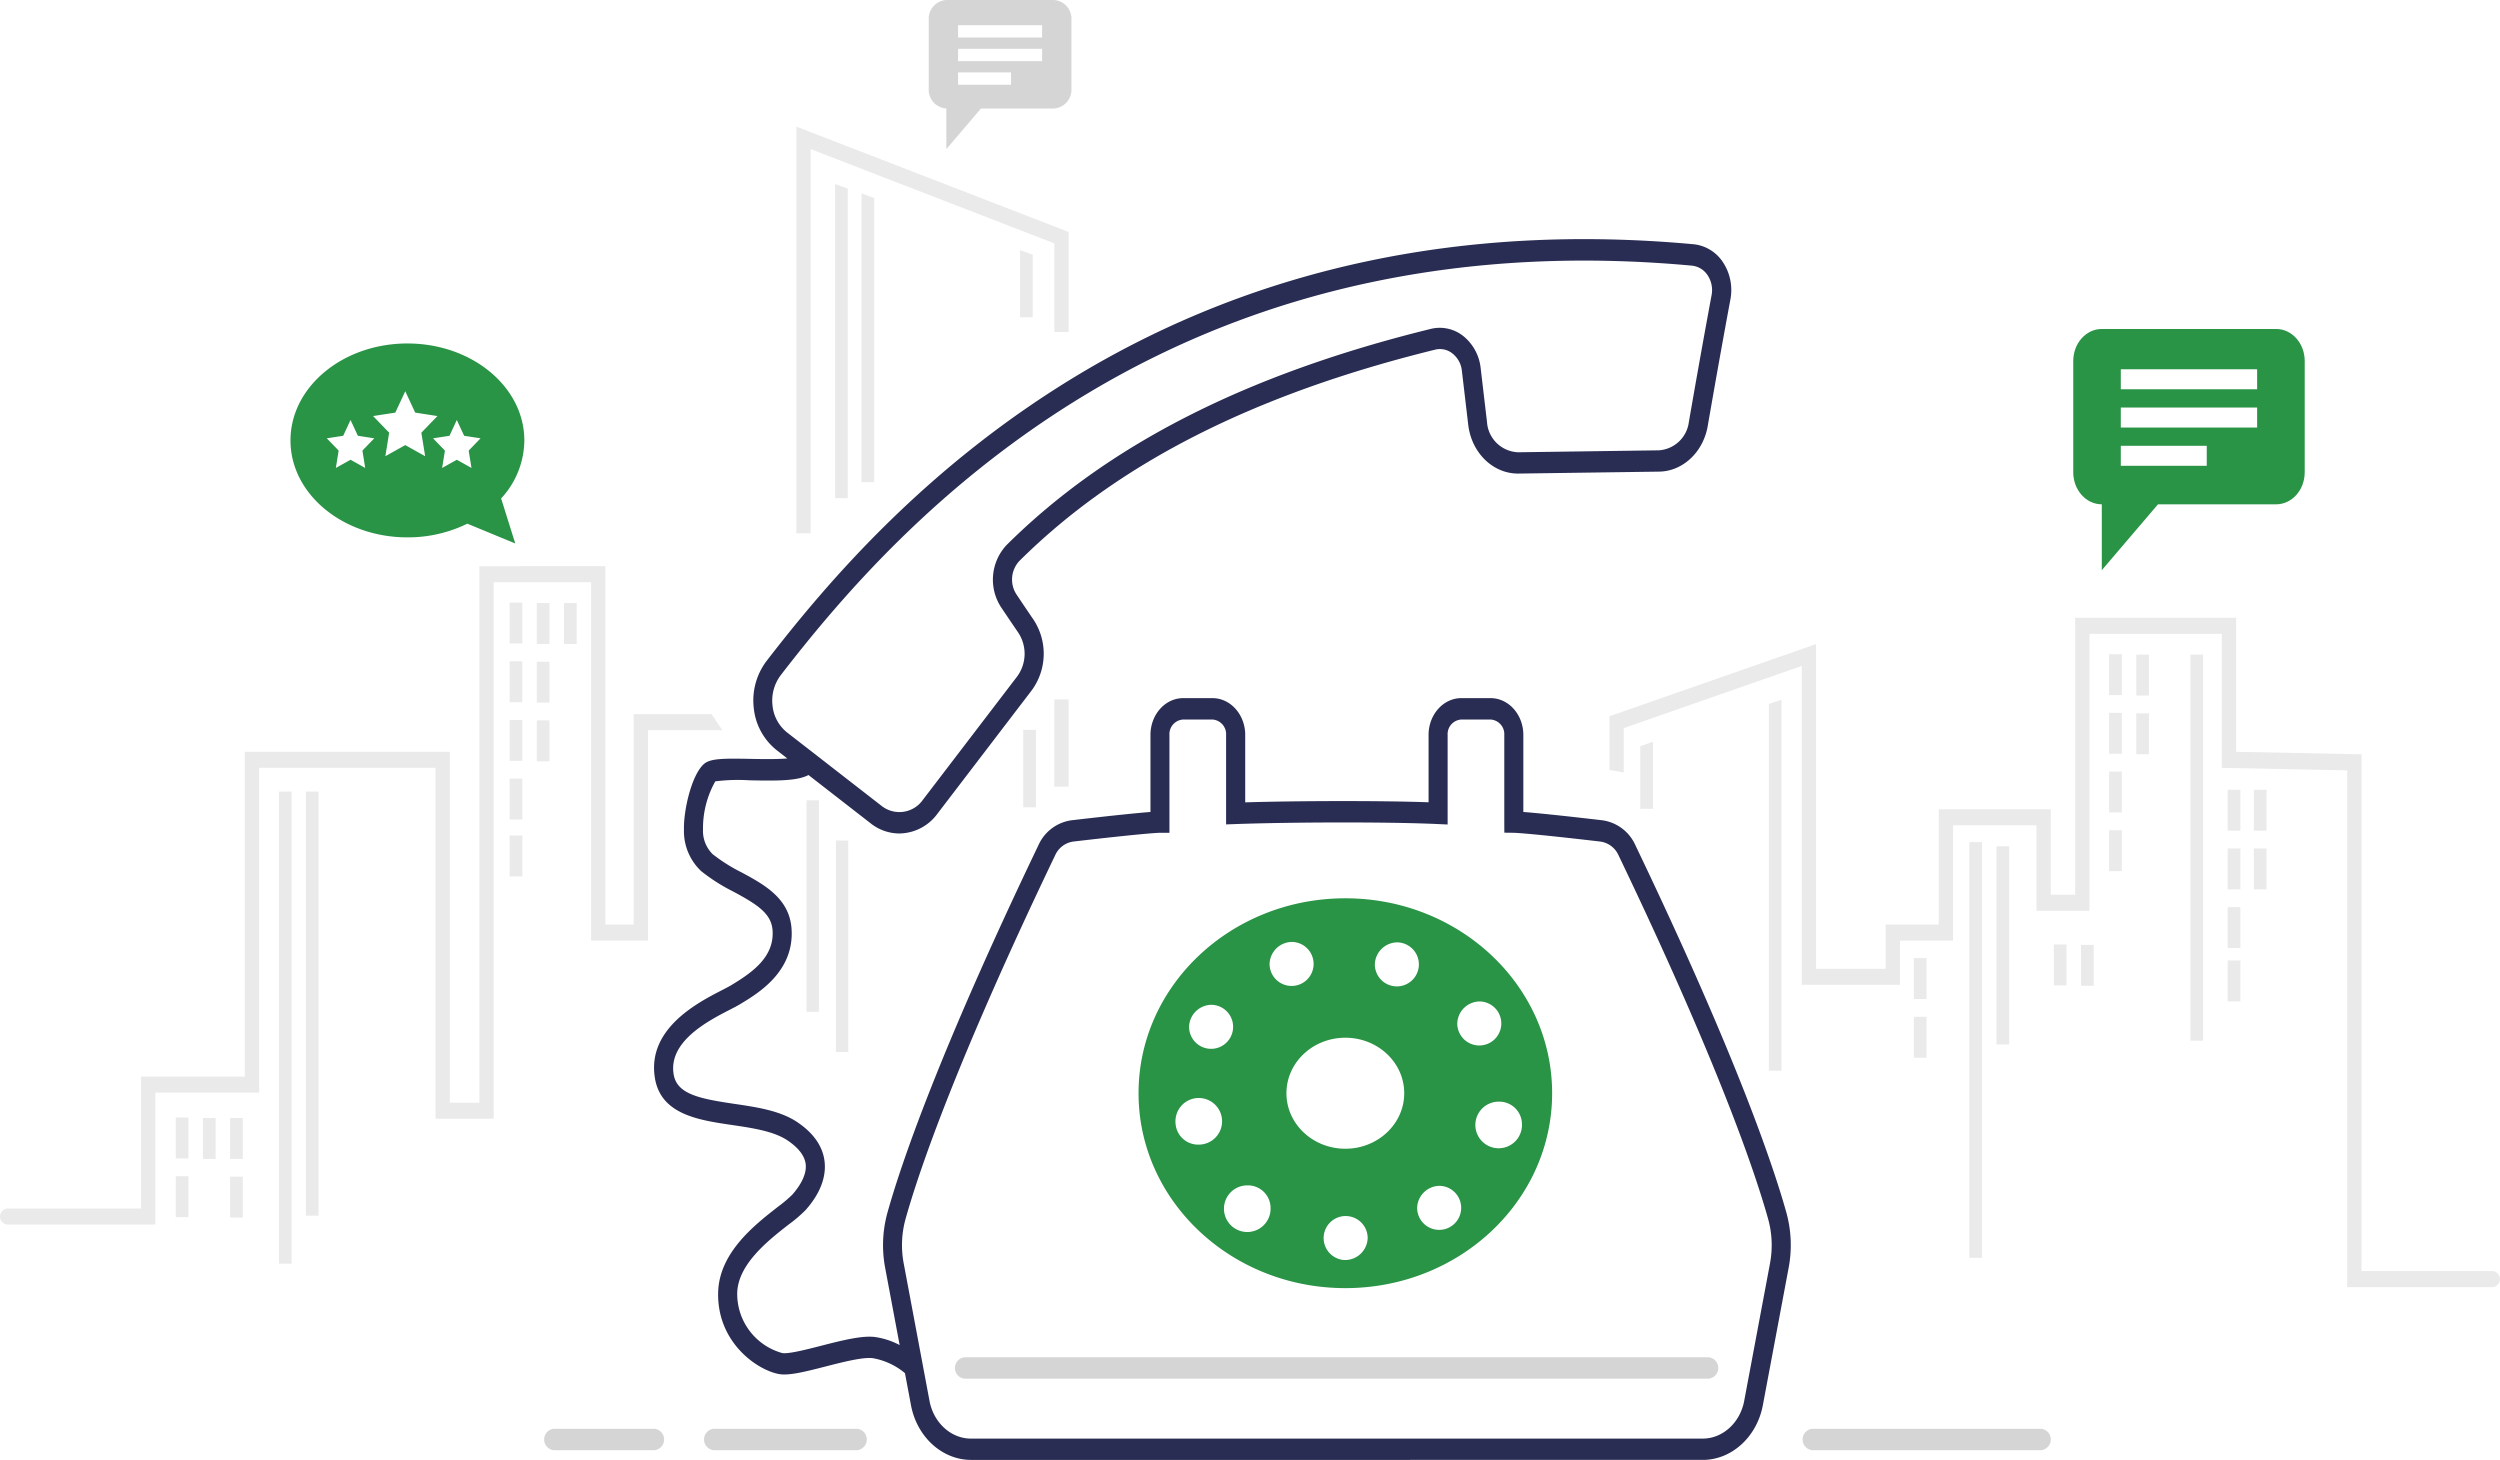
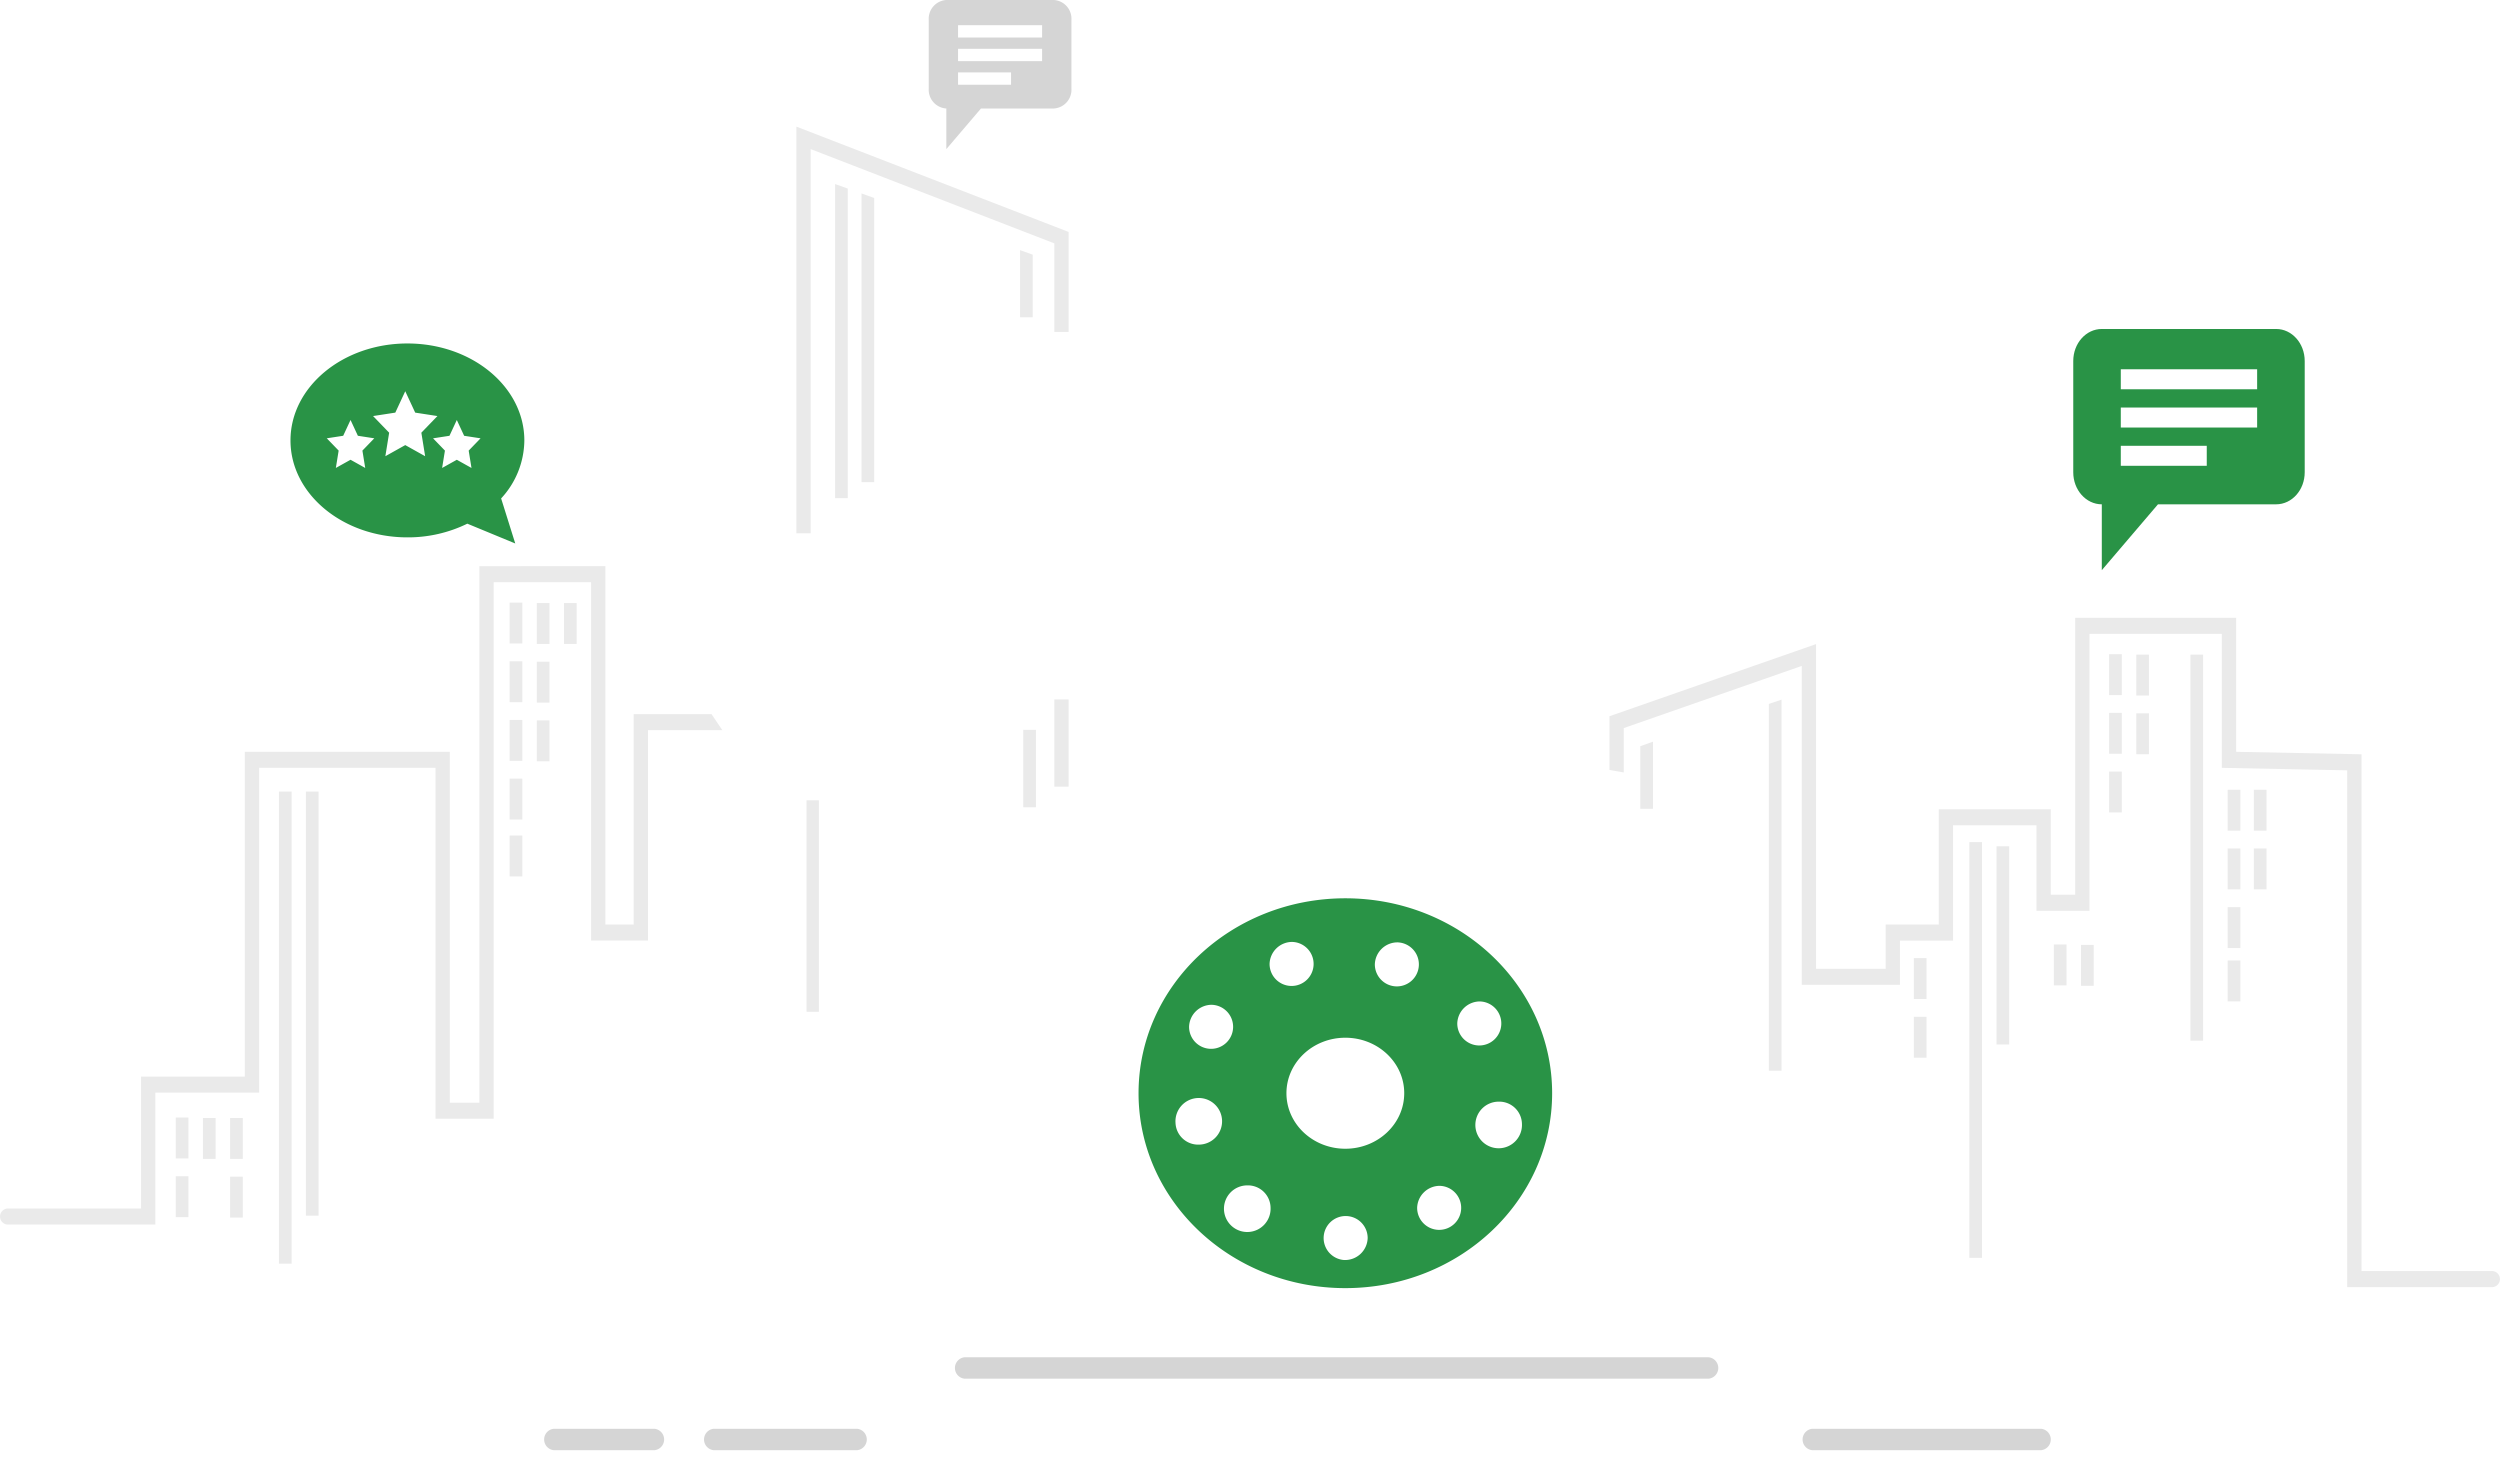
<svg xmlns="http://www.w3.org/2000/svg" width="427.237" height="249.503" viewBox="0 0 427.237 249.503">
  <g id="Group_824" data-name="Group 824" transform="translate(-398.352 -4100.498)">
    <g id="Group_823" data-name="Group 823" transform="translate(410.352 4122.135)">
      <g id="Group_822" data-name="Group 822" transform="translate(0 0)">
        <path id="Path_733" data-name="Path 733" d="M6012.362,1496.436l41.641,16.11v15.132h2.443v-17.086l-46.529-18v69.492h2.444Z" transform="translate(-5885.823 -1492.591)" fill="#eaeaea" />
        <path id="Path_734" data-name="Path 734" d="M5794.3,1740.975h9.728v-35.957h12.7l-1.848-2.742h-13.3v35.957h-4.84v-61.239H5775.21v91.692h-5.049v-59.971h-35.035v55.506h-17.734v22.548h-22.881a1.38,1.38,0,0,0,0,2.741h25.326v-22.548h17.734v-55.506h30.146v59.971h9.938v-91.692H5794.3Z" transform="translate(-5705.288 -1601.876)" fill="#eaeaea" />
        <path id="Path_735" data-name="Path 735" d="M6120.583,1743.3v-14.9h-2.444v14.9Z" transform="translate(-5949.959 -1630.504)" fill="#eaeaea" />
        <path id="Path_736" data-name="Path 736" d="M6502,1810.3h-22.437v-88.318l-21.425-.424v-22.9h-27.508v47.327h-4.172v-14.608h-19.141v19.7h-9.073v7.563h-11.9V1703.15l-35.307,12.328v9.177l2.444.433V1717.5l30.419-10.621v54.5h16.783v-7.563h9.072v-19.7h14.253v14.608h9.06V1701.4h22.62v22.9l21.426.424v88.317H6502a1.38,1.38,0,0,0,0-2.741Z" transform="translate(-6087.989 -1614.715)" fill="#eaeaea" />
        <rect id="Rectangle_1333" data-name="Rectangle 1333" width="2.167" height="6.989" transform="translate(18.036 169.346)" fill="#eaeaea" />
        <rect id="Rectangle_1334" data-name="Rectangle 1334" width="2.167" height="6.989" transform="translate(22.68 169.422)" fill="#eaeaea" />
        <rect id="Rectangle_1335" data-name="Rectangle 1335" width="2.167" height="6.989" transform="translate(27.324 169.422)" fill="#eaeaea" />
        <rect id="Rectangle_1336" data-name="Rectangle 1336" width="2.167" height="6.989" transform="translate(18.036 179.374)" fill="#eaeaea" style="isolation: isolate" />
        <rect id="Rectangle_1337" data-name="Rectangle 1337" width="2.167" height="6.989" transform="translate(27.324 179.45)" fill="#eaeaea" style="isolation: isolate" />
        <rect id="Rectangle_1338" data-name="Rectangle 1338" width="2.167" height="6.989" transform="translate(75.094 81.344)" fill="#eaeaea" />
        <rect id="Rectangle_1339" data-name="Rectangle 1339" width="2.167" height="6.989" transform="translate(79.738 81.42)" fill="#eaeaea" />
        <rect id="Rectangle_1340" data-name="Rectangle 1340" width="2.167" height="6.989" transform="translate(84.382 81.42)" fill="#eaeaea" />
        <rect id="Rectangle_1341" data-name="Rectangle 1341" width="2.167" height="6.989" transform="translate(75.094 91.372)" fill="#eaeaea" />
        <rect id="Rectangle_1342" data-name="Rectangle 1342" width="2.167" height="6.989" transform="translate(79.738 91.448)" fill="#eaeaea" />
        <rect id="Rectangle_1343" data-name="Rectangle 1343" width="2.167" height="6.989" transform="translate(75.094 101.4)" fill="#eaeaea" />
        <rect id="Rectangle_1344" data-name="Rectangle 1344" width="2.167" height="6.989" transform="translate(79.738 101.476)" fill="#eaeaea" />
        <rect id="Rectangle_1345" data-name="Rectangle 1345" width="2.167" height="6.989" transform="translate(75.094 111.428)" fill="#eaeaea" style="isolation: isolate" />
        <rect id="Rectangle_1346" data-name="Rectangle 1346" width="2.167" height="6.989" transform="translate(75.094 121.152)" fill="#eaeaea" style="isolation: isolate" />
        <rect id="Rectangle_1347" data-name="Rectangle 1347" width="2.167" height="13.232" transform="translate(162.868 103.088)" fill="#eaeaea" />
        <rect id="Rectangle_1349" data-name="Rectangle 1349" width="2.111" height="36.142" transform="translate(125.835 115.131)" fill="#eaeaea" />
-         <rect id="Rectangle_1350" data-name="Rectangle 1350" width="2.111" height="36.142" transform="translate(130.848 122.003)" fill="#eaeaea" />
        <rect id="Rectangle_1351" data-name="Rectangle 1351" width="2.167" height="6.989" transform="translate(348.437 90.161)" fill="#eaeaea" />
        <rect id="Rectangle_1352" data-name="Rectangle 1352" width="2.167" height="6.989" transform="translate(353.081 90.237)" fill="#eaeaea" />
        <rect id="Rectangle_1353" data-name="Rectangle 1353" width="2.167" height="6.989" transform="translate(348.437 100.189)" fill="#eaeaea" />
        <rect id="Rectangle_1354" data-name="Rectangle 1354" width="2.167" height="6.989" transform="translate(353.081 100.265)" fill="#eaeaea" />
        <rect id="Rectangle_1355" data-name="Rectangle 1355" width="2.167" height="6.989" transform="translate(348.437 110.217)" fill="#eaeaea" />
-         <rect id="Rectangle_1356" data-name="Rectangle 1356" width="2.167" height="6.989" transform="translate(348.437 120.245)" fill="#eaeaea" style="isolation: isolate" />
        <rect id="Rectangle_1357" data-name="Rectangle 1357" width="2.167" height="6.989" transform="translate(338.993 139.769)" fill="#eaeaea" />
        <rect id="Rectangle_1358" data-name="Rectangle 1358" width="2.167" height="6.989" transform="translate(343.637 139.845)" fill="#eaeaea" />
        <rect id="Rectangle_1360" data-name="Rectangle 1360" width="2.167" height="6.989" transform="translate(315.066 142.101)" fill="#eaeaea" />
        <rect id="Rectangle_1361" data-name="Rectangle 1361" width="2.167" height="6.989" transform="translate(315.066 152.129)" fill="#eaeaea" />
        <path id="Path_766" data-name="Path 766" d="M0-21.032H2.167v71.05H0Z" transform="translate(324.549 143.309)" fill="#eaeaea" />
        <path id="Path_767" data-name="Path 767" d="M0-16.326H2.167V17.549H0Z" transform="translate(329.194 139.313)" fill="#eaeaea" />
        <rect id="Rectangle_1365" data-name="Rectangle 1365" width="2.167" height="6.989" transform="translate(368.699 113.332)" fill="#eaeaea" />
        <rect id="Rectangle_1366" data-name="Rectangle 1366" width="2.167" height="6.989" transform="translate(368.699 123.36)" fill="#eaeaea" />
        <rect id="Rectangle_1367" data-name="Rectangle 1367" width="2.167" height="6.989" transform="translate(368.699 133.388)" fill="#eaeaea" />
        <rect id="Rectangle_1368" data-name="Rectangle 1368" width="2.167" height="6.989" transform="translate(373.169 113.332)" fill="#eaeaea" />
        <rect id="Rectangle_1369" data-name="Rectangle 1369" width="2.167" height="6.989" transform="translate(373.169 123.36)" fill="#eaeaea" />
        <rect id="Rectangle_1370" data-name="Rectangle 1370" width="2.167" height="6.989" transform="translate(368.699 142.504)" fill="#eaeaea" />
        <path id="Path_740" data-name="Path 740" d="M6417.895,1733.726v62.688h2.167v-63.409Z" transform="translate(-6127.606 -1635.069)" fill="#eaeaea" />
        <path id="Path_761" data-name="Path 761" d="M0,0H2.167V65.966H0Z" transform="translate(362.331 90.237)" fill="#eaeaea" />
        <rect id="Rectangle_1372" data-name="Rectangle 1372" width="2.167" height="80.677" transform="translate(35.671 113.638)" fill="#eaeaea" />
        <rect id="Rectangle_1373" data-name="Rectangle 1373" width="2.167" height="72.472" transform="translate(40.276 113.638)" fill="#eaeaea" />
        <path id="Path_741" data-name="Path 741" d="M6028.328,1570.355v-52.9l-2.167-.775v53.679Z" transform="translate(-5895.449 -1506.865)" fill="#eaeaea" />
        <path id="Path_742" data-name="Path 742" d="M6039.413,1569.969v-48.555l-2.168-.775v49.33Z" transform="translate(-5902.018 -1509.213)" fill="#eaeaea" />
        <path id="Path_744" data-name="Path 744" d="M6105.921,1555.889v-10.7l-2.167-.775v11.474Z" transform="translate(-5941.434 -1523.304)" fill="#eaeaea" />
        <path id="Path_764" data-name="Path 764" d="M6103.753,1555.889v-10.7l2.167-.775v11.474Z" transform="translate(-5835.434 -1439.304)" fill="#eaeaea" />
      </g>
    </g>
    <g id="Group_821" data-name="Group 821" transform="translate(447.996 4100.498)">
      <path id="Path_737" data-name="Path 737" d="M5922.982,2038.878h-17.254a1.84,1.84,0,0,0,0,3.655h17.254a1.84,1.84,0,0,0,0-3.655Z" transform="translate(-5860.756 -1794.705)" fill="#d5d5d5" />
      <path id="Path_738" data-name="Path 738" d="M5997.361,2038.878h-24.555a1.84,1.84,0,0,0,0,3.655h24.555a1.839,1.839,0,0,0,0-3.655Z" transform="translate(-5900.509 -1794.705)" fill="#d5d5d5" />
      <path id="Path_739" data-name="Path 739" d="M6472.823,2038.878h-39.155a1.84,1.84,0,0,0,0,3.655h39.155a1.839,1.839,0,0,0,0-3.655Z" transform="translate(-6173.633 -1794.705)" fill="#d5d5d5" />
      <path id="Path_745" data-name="Path 745" d="M6550.471,1607.451v11.255l9.6-11.255h20.194c2.7,0,4.882-2.451,4.882-5.475v-19.014c0-3.024-2.186-5.475-4.882-5.475h-29.792c-2.7,0-4.881,2.451-4.881,5.475v19.014C6545.59,1605,6547.775,1607.451,6550.471,1607.451Zm3.246-23.083h23.3v3.417h-23.3Zm0,6.539h23.3v3.417h-23.3Zm0,6.54h14.69v3.417h-14.69Z" transform="translate(-6240.928 -1521.266)" fill="#299346" />
      <path id="Path_746" data-name="Path 746" d="M6068.46,1458.018v6.939l5.918-6.939h12.45a3.209,3.209,0,0,0,3.01-3.376v-11.791a3.209,3.209,0,0,0-3.01-3.376H6068.46a3.209,3.209,0,0,0-3.009,3.376v11.791A3.209,3.209,0,0,0,6068.46,1458.018Zm2-14.231h14.365v2.107h-14.365Zm0,4.032h14.365v2.107h-14.365Zm0,4.031h9.057v2.107h-9.057Z" transform="translate(-5956.379 -1439.476)" fill="#d5d5d5" style="isolation: isolate" />
      <path id="Path_747" data-name="Path 747" d="M5817.682,1616.7a23.063,23.063,0,0,0,10.237-2.34l8.191,3.385-2.414-7.7a14.74,14.74,0,0,0,3.967-9.91c0-9.151-8.946-16.57-19.982-16.57s-19.982,7.419-19.982,16.57S5806.646,1616.7,5817.682,1616.7Zm8.44-20.059,1.254,2.7,2.806.432-2.03,2.1.479,2.965-2.509-1.4-2.51,1.4.48-2.965-2.03-2.1,2.806-.432Zm-10.511-1.26,1.7-3.656,1.7,3.656,3.8.586-2.75,2.845.649,4.018-3.4-1.9-3.4,1.9.649-4.018-2.75-2.845Zm-8.905,3.957,1.255-2.7,1.254,2.7,2.805.432-2.03,2.1.479,2.965-2.509-1.4-2.51,1.4.479-2.965-2.03-2.1Z" transform="translate(-5797.7 -1524.867)" fill="#299346" />
      <g id="Group_820" data-name="Group 820" transform="translate(62.106 40.88)">
        <path id="Path_748" data-name="Path 748" d="M6294.787,1905.385a3.984,3.984,0,1,0,3.978-3.757A3.872,3.872,0,0,0,6294.787,1905.385Z" transform="translate(-6154.398 -1754.245)" fill="rgba(0,0,0,0)" />
        <path id="Path_749" data-name="Path 749" d="M6234.045,1949.628a3.763,3.763,0,1,0,3.977,3.757A3.872,3.872,0,0,0,6234.045,1949.628Z" transform="translate(-6116.043 -1782.691)" fill="rgba(0,0,0,0)" />
        <path id="Path_750" data-name="Path 750" d="M6189.328,1940.509a3.984,3.984,0,1,0,3.977-3.757A3.872,3.872,0,0,0,6189.328,1940.509Z" transform="translate(-6091.9 -1775.061)" fill="rgba(0,0,0,0)" />
        <path id="Path_751" data-name="Path 751" d="M6178.654,1868.519a3.763,3.763,0,1,0-3.978-3.757A3.872,3.872,0,0,0,6178.654,1868.519Z" transform="translate(-6083.216 -1730.17)" fill="rgba(0,0,0,0)" />
        <path id="Path_752" data-name="Path 752" d="M6176.686,1764.513a4,4,0,0,0-3.1-2.333c-12.483-1.458-14.715-1.5-14.8-1.5l-1.612-.02-.007-1.807v-14.9a2.5,2.5,0,0,0-2.345-2.63h-4.993a2.5,2.5,0,0,0-2.345,2.63v15.311l-1.695-.077c-8.646-.395-25.334-.325-34.478,0l-1.682.06v-15.294a2.5,2.5,0,0,0-2.344-2.63h-4.993a2.5,2.5,0,0,0-2.345,2.63v16.723h-1.629c-.08,0-2.311.044-14.794,1.5a4.007,4.007,0,0,0-3.1,2.333c-17.082,35.629-23.347,54.221-25.562,62.133a16.8,16.8,0,0,0-.333,7.583l4.42,23.545c.7,3.73,3.674,6.437,7.073,6.437H6191.09c3.4,0,6.373-2.707,7.073-6.437l4.419-23.545a16.791,16.791,0,0,0-.334-7.583C6200.034,1818.734,6193.769,1800.142,6176.686,1764.513ZM6130,1771.877c19.518,0,35.34,14.914,35.34,33.31s-15.823,33.31-35.34,33.31-35.34-14.913-35.34-33.31S6110.484,1771.877,6130,1771.877Zm62.107,82.094h-127.2a1.84,1.84,0,0,1,0-3.655h127.2a1.84,1.84,0,0,1,0,3.655Z" transform="translate(-6011.839 -1659.243)" fill="rgba(0,0,0,0)" />
        <path id="Path_753" data-name="Path 753" d="M6176.93,1904.963a3.984,3.984,0,1,0-3.979,3.757A3.872,3.872,0,0,0,6176.93,1904.963Z" transform="translate(-6079.838 -1753.995)" fill="rgba(0,0,0,0)" />
        <path id="Path_754" data-name="Path 754" d="M6274.327,1944.469a3.763,3.763,0,1,0-3.978-3.757A3.872,3.872,0,0,0,6274.327,1944.469Z" transform="translate(-6139.916 -1775.181)" fill="rgba(0,0,0,0)" />
        <path id="Path_755" data-name="Path 755" d="M6291.162,1867.114a3.763,3.763,0,1,0-3.976-3.756A3.871,3.871,0,0,0,6291.162,1867.114Z" transform="translate(-6149.895 -1729.338)" fill="rgba(0,0,0,0)" />
        <path id="Path_756" data-name="Path 756" d="M6212.42,1842.142a3.763,3.763,0,1,0-3.977-3.757A3.872,3.872,0,0,0,6212.42,1842.142Z" transform="translate(-6103.229 -1714.538)" fill="rgba(0,0,0,0)" />
        <ellipse id="Ellipse_101" data-name="Ellipse 101" cx="10.063" cy="9.485" rx="10.063" ry="9.485" transform="translate(108.099 136.459)" fill="rgba(0,0,0,0)" />
        <path id="Path_757" data-name="Path 757" d="M6256.581,1842.329a3.763,3.763,0,1,0-3.977-3.757A3.871,3.871,0,0,0,6256.581,1842.329Z" transform="translate(-6129.4 -1714.649)" fill="rgba(0,0,0,0)" />
        <path id="Path_758" data-name="Path 758" d="M6205.265,2008.877h-127.2a1.84,1.84,0,0,0,0,3.655h127.2a1.84,1.84,0,0,0,0-3.655Z" transform="translate(-6024.996 -1817.804)" fill="#d5d5d5" />
-         <path id="Path_759" data-name="Path 759" d="M6117.878,1643.367a7.28,7.28,0,0,0-5.637-4.237c-7.761-.907-11.632-1.274-13.5-1.422V1624.54c0-3.466-2.514-6.285-5.6-6.285h-4.994c-3.09,0-5.6,2.819-5.6,6.285v11.513c-8.493-.3-22.506-.248-31.336.013V1624.54c0-3.466-2.514-6.285-5.6-6.285h-4.992c-3.09,0-5.6,2.819-5.6,6.285v13.168c-1.87.148-5.742.514-13.5,1.422a7.278,7.278,0,0,0-5.636,4.237c-17.209,35.895-23.552,54.734-25.8,62.769a20.872,20.872,0,0,0-.413,9.431l2.486,13.247a12.9,12.9,0,0,0-4.2-1.375c-2.239-.3-5.8.617-9.247,1.5-2.6.667-5.556,1.422-6.624,1.238a10.494,10.494,0,0,1-7.688-10.292c.142-4.923,5.354-8.989,8.8-11.68a23.646,23.646,0,0,0,2.889-2.47c2.418-2.711,3.54-5.562,3.246-8.243-.285-2.6-1.855-4.883-4.666-6.774-2.931-1.972-6.909-2.558-10.759-3.126-6.092-.9-9.829-1.687-10.377-5.063-.909-5.607,5.907-9.119,9.567-11.006.7-.361,1.307-.673,1.77-.953l.147-.089c2.981-1.8,9.188-5.543,8.667-12.832-.37-5.2-4.687-7.531-8.5-9.592a28.927,28.927,0,0,1-4.972-3.129,5.554,5.554,0,0,1-1.659-4.188,16.362,16.362,0,0,1,2.1-8.263,31.254,31.254,0,0,1,5.893-.176c4.786.1,8.141.1,10.031-.907l10.646,8.274a7.925,7.925,0,0,0,4.881,1.718,8.184,8.184,0,0,0,6.5-3.363l16.125-21.1a10.571,10.571,0,0,0,.3-12.084c-.8-1.172-1.76-2.591-2.9-4.3a4.65,4.65,0,0,1,.5-5.736c16.762-16.648,40-28.456,71.045-36.1a3.41,3.41,0,0,1,2.98.672,4.321,4.321,0,0,1,1.585,2.931l1.085,9.224c.566,4.819,4.25,8.4,8.6,8.349l24.026-.333c4.039-.056,7.529-3.323,8.3-7.768.923-5.325,2.345-13.407,3.883-21.674a8.612,8.612,0,0,0-1.244-6.293,6.842,6.842,0,0,0-5.026-3.122c-39-3.583-74.264,3.846-104.808,22.083-26.147,15.613-43.148,35.533-53.66,49.16a11.176,11.176,0,0,0-2.166,8.027,10.544,10.544,0,0,0,3.872,7.157l1.86,1.447c-1.95.162-4.619.107-6.344.072-4.972-.1-6.947-.044-8,.964-2.114,2.031-3.4,8.017-3.318,11.084a9.364,9.364,0,0,0,2.948,7.141,31.188,31.188,0,0,0,5.529,3.514c4.009,2.168,6.457,3.694,6.664,6.591.323,4.529-3.425,7.186-6.963,9.321l-.149.089c-.371.224-.933.514-1.585.85-4.146,2.137-12.773,6.584-11.412,14.981,1.012,6.242,7.465,7.194,13.158,8.032,3.519.519,7.157,1.055,9.507,2.636,1.905,1.282,2.951,2.658,3.107,4.087.223,2.026-1.355,4.135-2.314,5.212a23.854,23.854,0,0,1-2.445,2.054c-3.983,3.108-10,7.805-10.2,14.562-.246,8.593,6.686,13.373,10.45,14.023,1.684.291,4.539-.441,7.846-1.287,3.027-.776,6.463-1.656,8.14-1.433a11.686,11.686,0,0,1,5.488,2.559l1.029,5.483c1.016,5.411,5.331,9.339,10.262,9.339H6129.41c4.931,0,9.246-3.927,10.262-9.339l4.419-23.545a20.874,20.874,0,0,0-.413-9.431C6141.43,1698.1,6135.086,1679.262,6117.878,1643.367Zm-144.954-19.241a6.7,6.7,0,0,1-2.494-4.611,7.208,7.208,0,0,1,1.4-5.176c10.343-13.405,27.061-33,52.728-48.325,29.984-17.9,64.642-25.192,103.01-21.667a3.65,3.65,0,0,1,2.681,1.666,4.587,4.587,0,0,1,.665,3.36c-1.541,8.287-2.967,16.387-3.891,21.723a5.53,5.53,0,0,1-5.142,4.81l-24.026.333a5.542,5.542,0,0,1-5.324-5.172l-1.085-9.225a8.134,8.134,0,0,0-2.943-5.445,6.446,6.446,0,0,0-5.552-1.25c-31.6,7.776-55.317,19.856-72.507,36.929a8.65,8.65,0,0,0-.939,10.67c1.151,1.716,2.116,3.142,2.921,4.319a6.55,6.55,0,0,1-.187,7.484l-16.125,21.1a4.9,4.9,0,0,1-7.049,1.018Zm167.979,90.688-4.419,23.545c-.7,3.73-3.676,6.437-7.073,6.437H6004.332c-3.4,0-6.372-2.707-7.073-6.437l-4.418-23.545a16.756,16.756,0,0,1,.333-7.583c2.214-7.912,8.48-26.5,25.562-62.133a4.005,4.005,0,0,1,3.1-2.333c12.483-1.458,14.716-1.5,14.795-1.5h1.63V1624.54a2.5,2.5,0,0,1,2.345-2.63h4.992a2.5,2.5,0,0,1,2.345,2.63v15.294l1.681-.06c9.145-.325,25.833-.4,34.478,0l1.7.077v-15.31a2.5,2.5,0,0,1,2.345-2.63h4.994a2.5,2.5,0,0,1,2.344,2.63v14.9l.008,1.807,1.611.02c.09,0,2.321.044,14.8,1.5a4.007,4.007,0,0,1,3.1,2.333c17.082,35.629,23.348,54.221,25.563,62.133A16.784,16.784,0,0,1,6140.9,1714.814Z" transform="translate(-5950.16 -1539.828)" fill="#292d53" />
        <path id="Path_760" data-name="Path 760" d="M6188.814,1882.944c19.518,0,35.339-14.913,35.339-33.31s-15.822-33.31-35.339-33.31-35.34,14.914-35.34,33.31S6169.3,1882.944,6188.814,1882.944Zm-.162-4.8a3.763,3.763,0,1,1,3.978-3.756A3.872,3.872,0,0,1,6188.653,1878.141Zm30.341-23.31a3.983,3.983,0,1,1-3.977-3.757A3.872,3.872,0,0,1,6218.994,1854.83Zm-7.074-20.877a3.763,3.763,0,1,1-3.977,3.757A3.872,3.872,0,0,1,6211.92,1833.953Zm-6.857,31.512a3.763,3.763,0,1,1-3.978,3.756A3.872,3.872,0,0,1,6205.063,1865.465Zm-7.23-41.608a3.763,3.763,0,1,1-3.977,3.757A3.871,3.871,0,0,1,6197.833,1823.857Zm1.045,25.777c0,5.238-4.507,9.485-10.064,9.485s-10.064-4.247-10.064-9.485,4.506-9.486,10.064-9.486S6198.878,1844.4,6198.878,1849.634Zm-19.035-25.853a3.763,3.763,0,1,1-3.977,3.757A3.872,3.872,0,0,1,6179.844,1823.781Zm-3.81,45.358a3.984,3.984,0,1,1-3.977-3.757A3.872,3.872,0,0,1,6176.034,1869.138Zm-9.945-34.613a3.763,3.763,0,1,1-3.978,3.757A3.872,3.872,0,0,1,6166.089,1834.526Zm-6.3,20.133a3.984,3.984,0,1,1,3.976,3.757A3.871,3.871,0,0,1,6159.789,1854.658Z" transform="translate(-6070.652 -1703.69)" fill="#299346" />
      </g>
    </g>
  </g>
</svg>